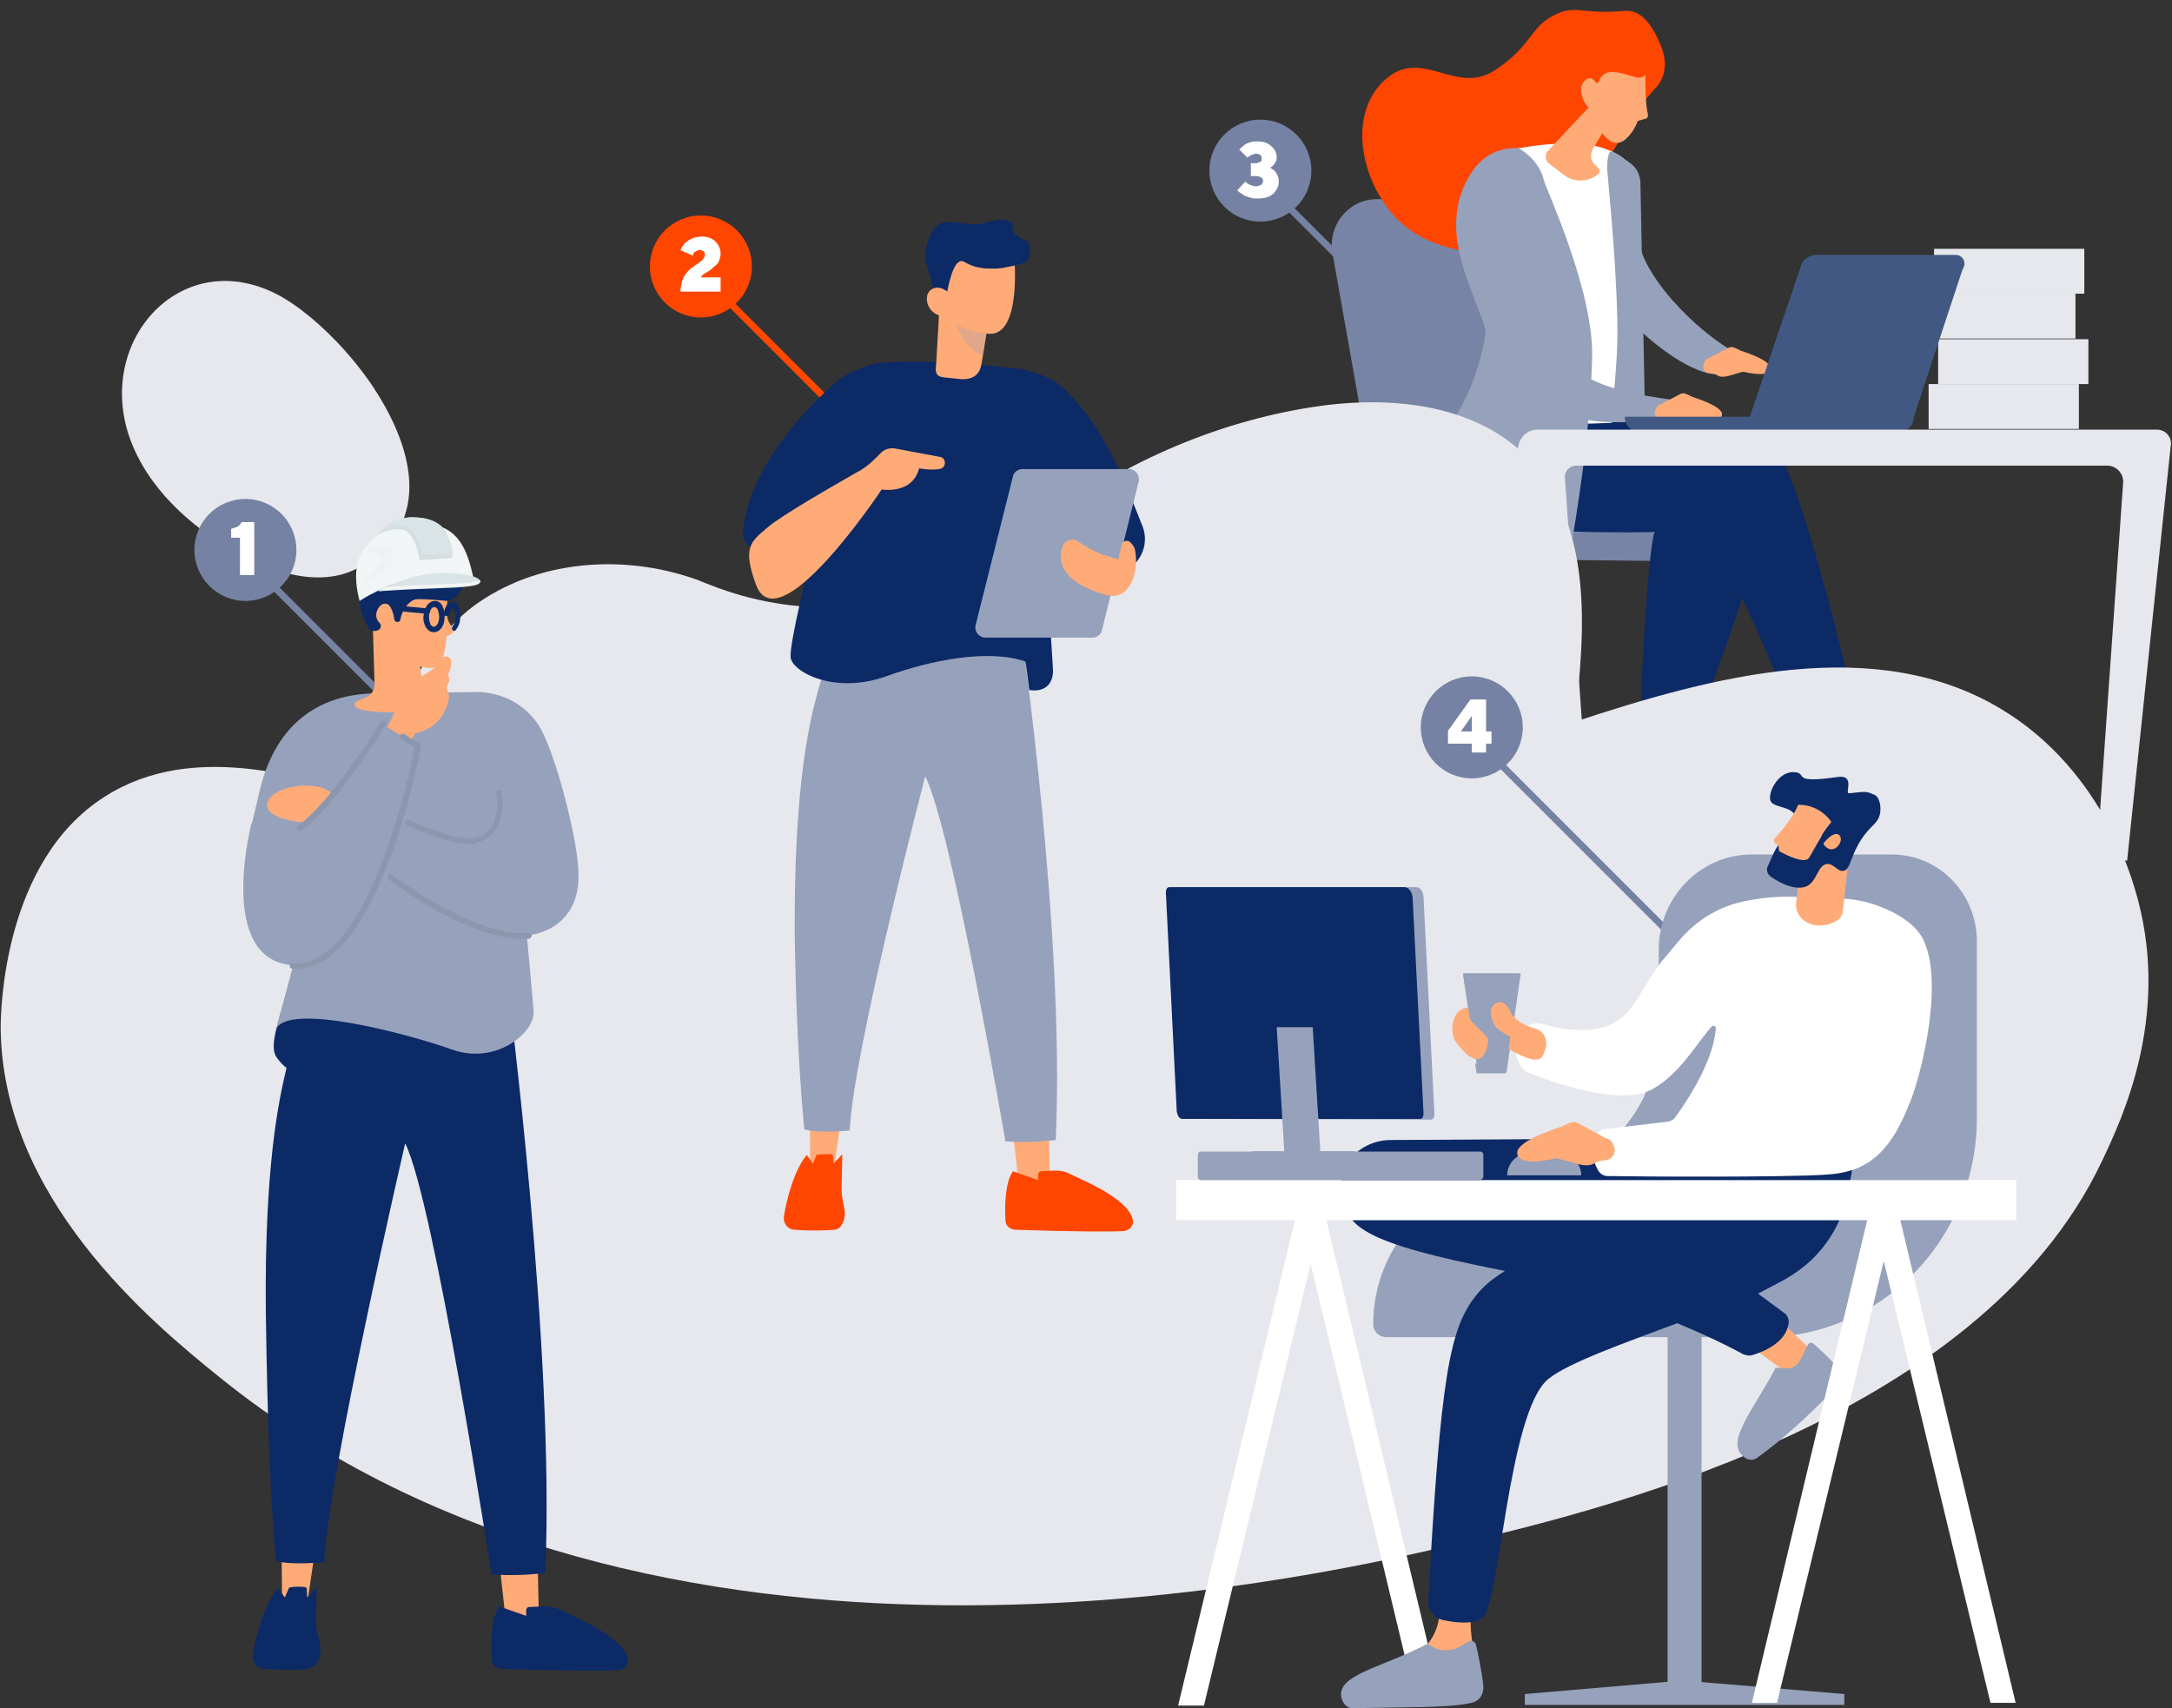
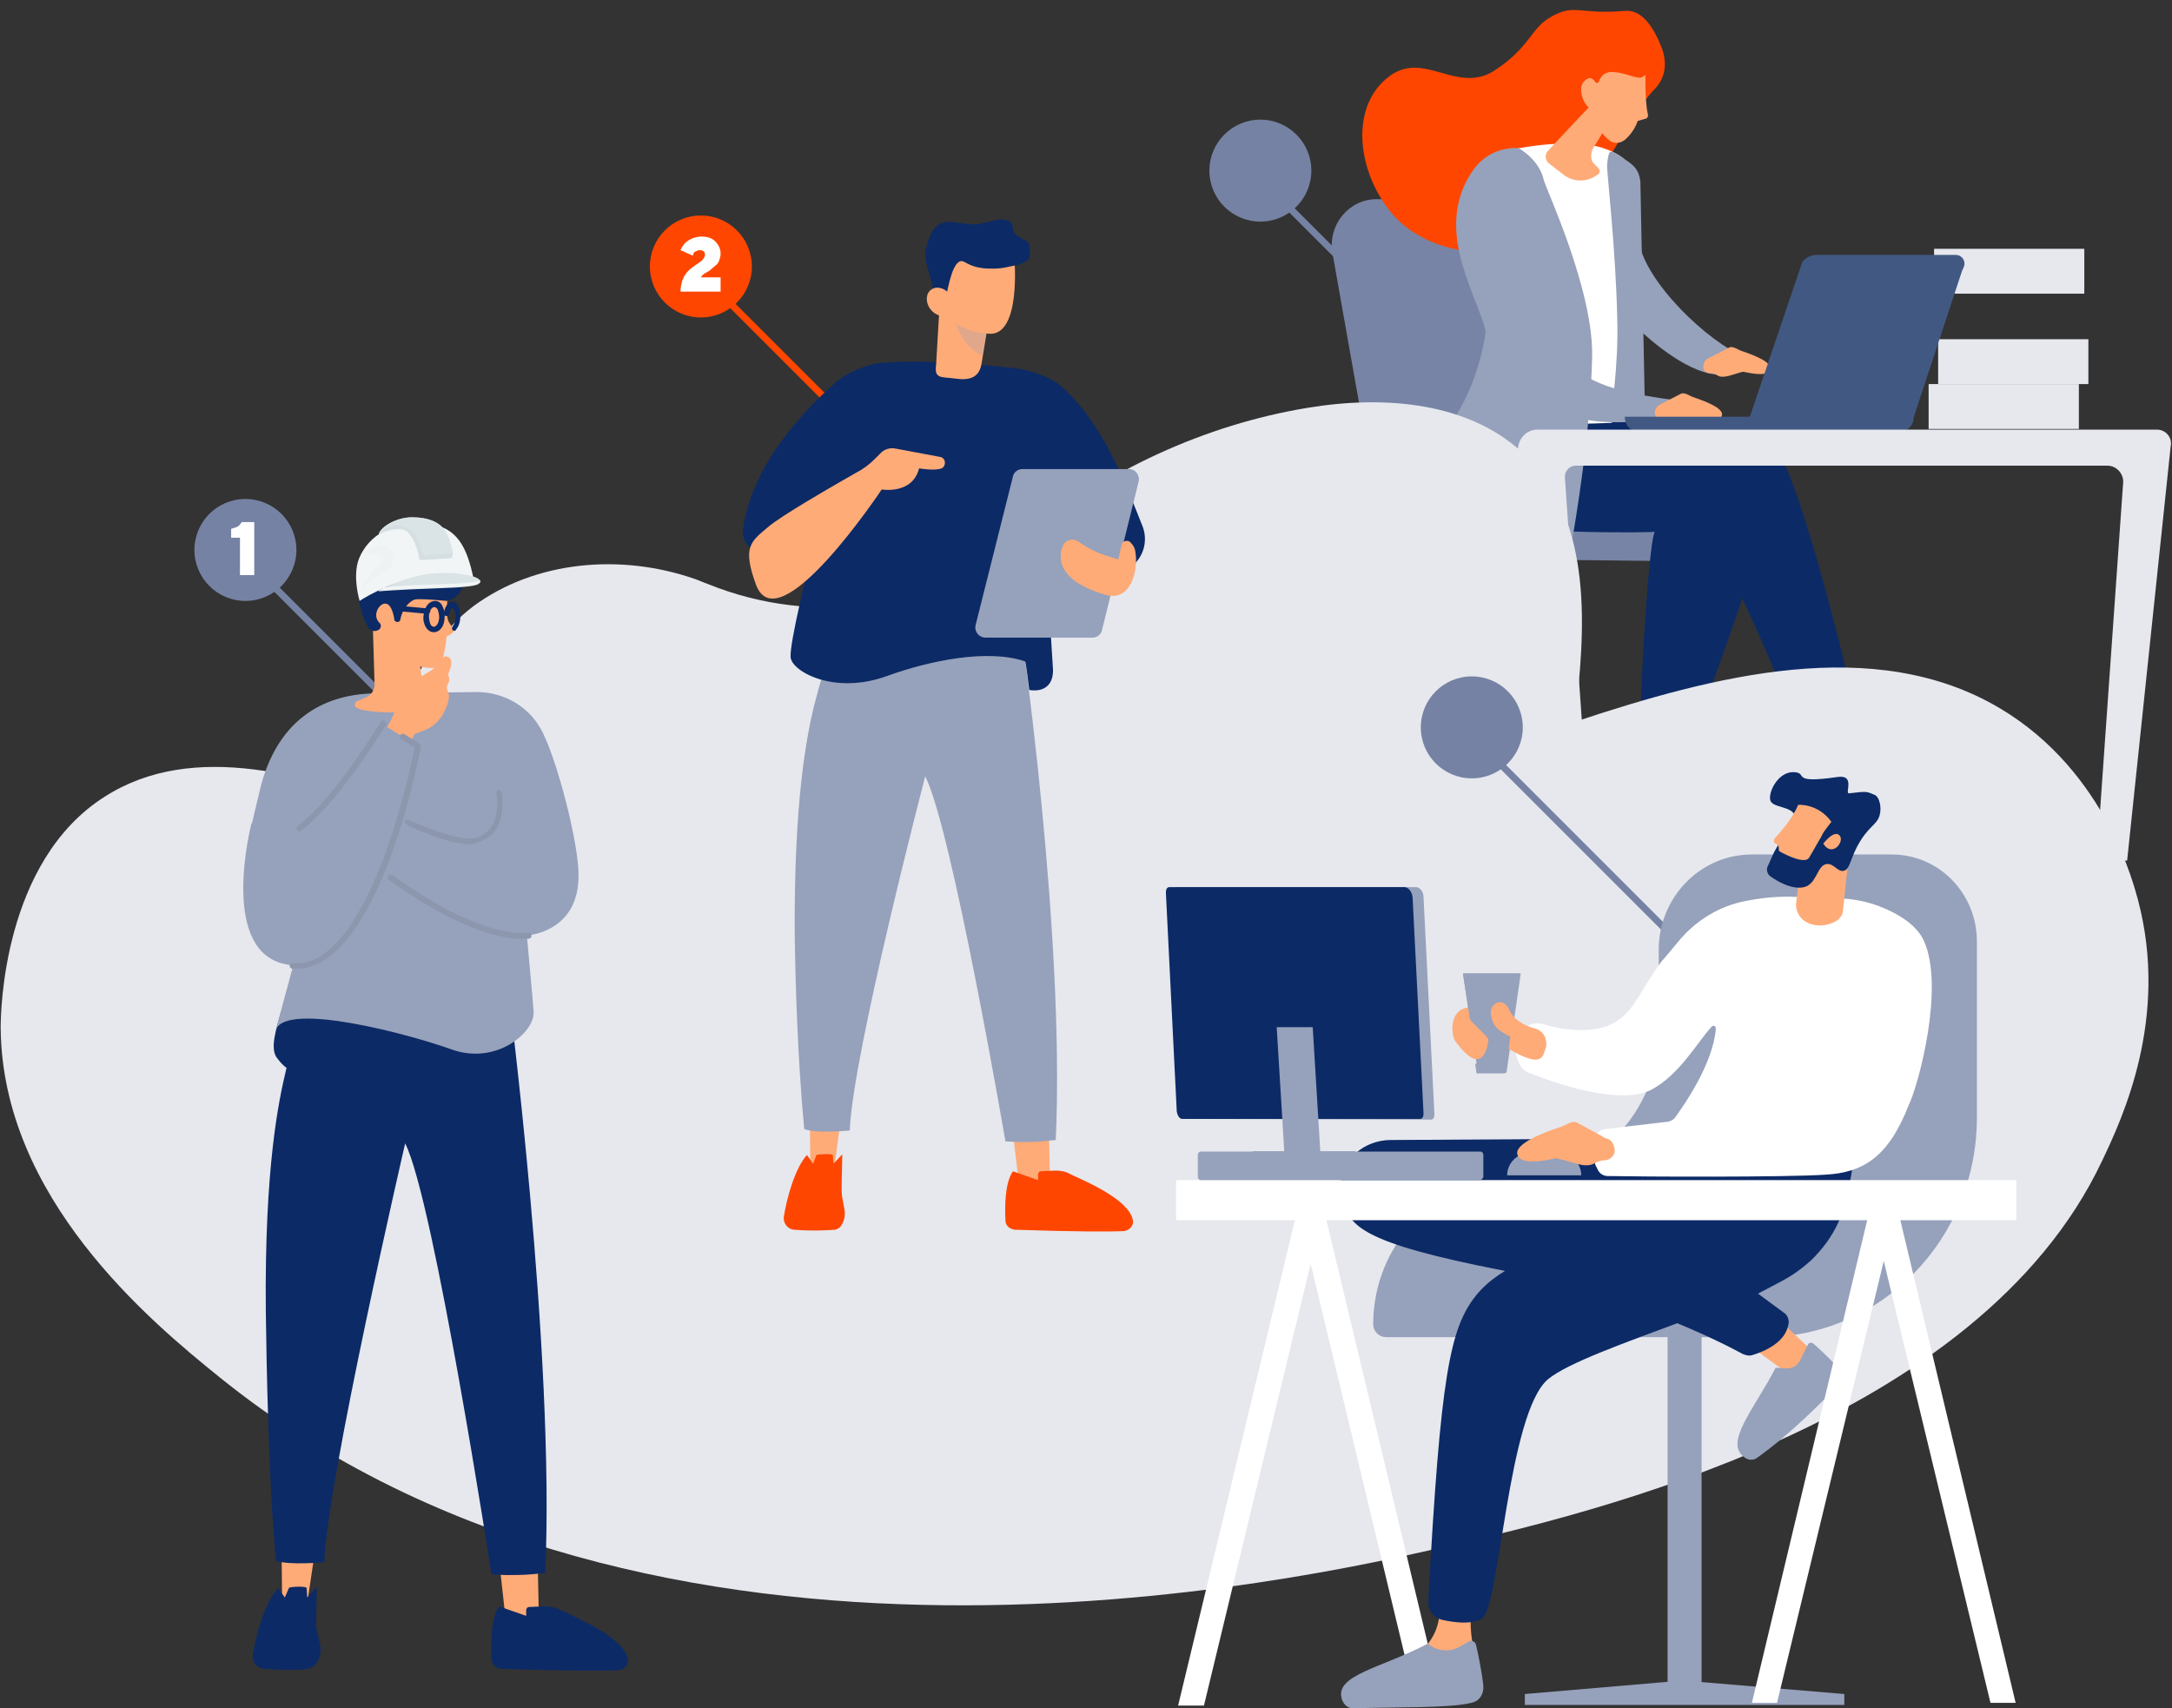
<svg xmlns="http://www.w3.org/2000/svg" id="Слой_1" x="0px" y="0px" viewBox="0 0 319.5 251.3" style="enable-background:new 0 0 319.5 251.3;" xml:space="preserve">
  <rect x="0" y="0" width="319.5" height="251.3" fill="#333333" stroke="none" />
  <style type="text/css"> .st0{fill:none;stroke:#FF4600;stroke-miterlimit:10;} .st1{fill:#FF4600;} .st2{fill:#FFFFFF;} .st3{fill:none;stroke:#7582A3;stroke-miterlimit:10;} .st4{fill:#7582A3;} .st5{fill:#E6E8EE;} .st6{fill:#7784A5;} .st7{fill:#FFAB78;} .st8{fill:#0C2A66;} .st9{fill:#96A1BB;} .st10{fill:#415982;} .st11{opacity:0.29;fill:#96A1BB;} .st12{fill:#8C97AE;} .st13{fill:#F1F5F5;} .st14{fill:#DAE3E5;} .st15{fill:#D5DFE2;} .st16{fill:#EEF2F3;} </style>
  <g id="Слой_4"> </g>
  <g id="Слой_5"> </g>
  <g id="Слой_2_00000145747752294220016240000006488137337013499556_"> </g>
  <line class="st0" x1="101.3" y1="38.5" x2="141.3" y2="78.5" />
  <g>
    <circle class="st1" cx="103.1" cy="39.2" r="7.5" />
    <g>
      <path class="st2" d="M105.9,42.9h-5.8c0-0.5,0.1-1,0.2-1.4c0.1-0.4,0.3-0.8,0.5-1.1c0.2-0.3,0.4-0.5,0.7-0.8 c0.3-0.2,0.5-0.4,0.8-0.6c0.3-0.2,0.5-0.3,0.7-0.5c0.2-0.1,0.4-0.3,0.5-0.5c0.1-0.2,0.2-0.3,0.2-0.5c0-0.5-0.3-0.7-0.8-0.7 c-0.2,0-0.4,0.1-0.6,0.2s-0.3,0.2-0.3,0.4l-0.1,0.2l-1.8-0.8c0-0.1,0.1-0.1,0.1-0.2c0-0.1,0.1-0.2,0.3-0.5s0.3-0.4,0.6-0.6 c0.2-0.2,0.5-0.3,0.9-0.5c0.4-0.1,0.8-0.2,1.2-0.2c0.8,0,1.5,0.2,2,0.7s0.8,1.1,0.8,1.8c0,0.4-0.1,0.7-0.2,1s-0.3,0.6-0.6,0.8 c-0.2,0.2-0.5,0.4-0.7,0.6c-0.2,0.2-0.5,0.3-0.8,0.5c-0.3,0.2-0.5,0.4-0.6,0.6h2.9V42.9z" />
    </g>
  </g>
  <line class="st3" x1="183.6" y1="24.5" x2="223.6" y2="64.5" />
  <g>
    <circle class="st4" cx="185.4" cy="25.1" r="7.5" />
    <g>
-       <path class="st2" d="M186.9,24.7c0,0,0.1,0,0.1,0.1c0.1,0,0.2,0.1,0.3,0.2c0.2,0.1,0.3,0.2,0.4,0.4s0.2,0.3,0.3,0.6 c0.1,0.2,0.1,0.5,0.1,0.8c0,0.6-0.3,1.2-0.8,1.7c-0.6,0.5-1.3,0.7-2.2,0.7c-0.4,0-0.8,0-1.1-0.1c-0.3-0.1-0.6-0.2-0.9-0.3 c-0.2-0.1-0.4-0.3-0.6-0.4s-0.3-0.2-0.4-0.3l-0.1-0.1l1.2-1.3c0,0.1,0.1,0.1,0.2,0.2c0.1,0.1,0.3,0.2,0.5,0.3 c0.3,0.1,0.5,0.2,0.8,0.2c0.3,0,0.6-0.1,0.8-0.2c0.2-0.2,0.3-0.4,0.3-0.6c0-0.2-0.1-0.4-0.3-0.5s-0.4-0.2-0.7-0.2h-0.8V24h0.8 c0.2,0,0.4-0.1,0.6-0.2c0.2-0.1,0.2-0.3,0.2-0.5s-0.1-0.4-0.2-0.5c-0.2-0.1-0.4-0.2-0.6-0.2c-0.2,0-0.4,0.1-0.7,0.2 c-0.2,0.1-0.4,0.2-0.5,0.3l-0.1,0.1l-1.2-1.2c0,0,0.1-0.1,0.1-0.1s0.1-0.1,0.3-0.3c0.2-0.1,0.4-0.3,0.5-0.4 c0.2-0.1,0.5-0.2,0.8-0.3c0.3-0.1,0.7-0.1,1-0.1c0.8,0,1.5,0.2,2,0.7c0.5,0.4,0.8,1,0.8,1.6c0,0.2,0,0.4-0.1,0.6s-0.2,0.4-0.3,0.5 s-0.2,0.2-0.3,0.3s-0.2,0.1-0.3,0.2L186.9,24.7z" />
-     </g>
+       </g>
  </g>
  <g>
    <rect x="283.7" y="56.5" class="st5" width="22.1" height="6.6" />
    <rect x="285.1" y="49.9" class="st5" width="22.1" height="6.6" />
    <rect x="284.5" y="36.6" class="st5" width="22.1" height="6.6" />
-     <rect x="283.2" y="43.2" class="st5" width="22.1" height="6.6" />
  </g>
  <path class="st6" d="M250.6,82.6l-35.5-0.4c-6.4,0-11.9-4.2-13-10.6L196,37.2c-0.7-4.1,2.4-7.9,6.5-7.9h23.1L250.6,82.6z" />
  <polygon class="st6" points="229.4,124.7 223.6,124.7 223.6,82.2 229.4,82.4 " />
  <path class="st6" d="M240.3,117.6H214c-4.1,0-7.4,3.3-7.4,7.4l41.1,0C247.7,120.9,244.4,117.6,240.3,117.6z" />
  <path class="st1" d="M239,1.6c2.3-0.2,4,1.9,5.3,5.1c1.1,2.6,0.6,4.8-0.8,6.3c-4.7,4.7-9.7,18.1-16.6,22.2c-5.5,3.3-17,2.7-22.4-4.1 c-5.1-6.4-5.8-15.7-0.1-19.9c5.1-3.8,9.9,2.7,15.4-0.8c5.4-3.5,5.3-6.3,8.5-8C231.7,0.5,232.4,2.2,239,1.6z" />
  <path class="st7" d="M272.2,104c0,0.2,2.3,11.1,2.3,11.1l-5.5-0.9l-1.6-9.2L272.2,104z" />
  <path class="st2" d="M271.6,111.5c0.3-0.3,0.8-0.6,1.4-0.6c0.9,0,1.7,0.5,2.1,1.4c0.9,2.1,3.4,8,4.1,12.8c0.2,1.7-1,3.1-3,2 c-3.3-1.8-7.8-6-10.2-12.2c-0.3-0.7-0.2-1.5,0.3-2.1c0.4-0.5,0.9-1.1,1.4-1.6c0.5-0.5,1.4-0.5,1.9,0l0.5,0.4 C270.7,111.8,271.2,111.8,271.6,111.5z" />
  <path class="st7" d="M248.9,103.9c0,0.1-0.3,1.4-0.6,3.5c-0.4,3.6,3.6,6.9,3.6,6.9l-9.5-1.3l0.4-8.3L248.9,103.9z" />
  <path class="st2" d="M244.6,110.7c0.6-0.2,0.4-1,0.9-1.4c0.7-0.6,1.5-0.6,2.4-0.2c2,1,7.6,4,11.2,7.3c1.2,1.2,1.1,3-1.1,3.4 c-3.7,0.7-9.8,0.3-15.5-3c-0.7-0.4-1.1-1.1-1.1-1.8c0-0.6,0-2.7,0.1-3.4c0.1-0.7,0.8-1.3,1.5-1.3l0.7,0 C244.1,110.2,244.1,110.8,244.6,110.7z" />
  <path class="st8" d="M223.2,62.2c0,0,33.2-1.4,36.9,1.9c4.9,4.6,13.4,42.7,13.4,42.7l-8.2,2.3c0,0-12.3-31.3-15.4-31.3 s-31.8-1-31.8-1L223.2,62.2z" />
  <path class="st8" d="M216.6,61.1c0,0-4.4,12.9-0.9,15.2c3.5,2.3,28.6,2.1,27.8,1.9s-2.2,21.1-2.2,29.3l7.9,0.3 c0,0,12.6-33,11.3-36.7c-2.4-6.6-20.8-8.8-26.8-9.7C232.4,61.2,216.6,61.1,216.6,61.1z" />
  <path class="st2" d="M220.5,22.4c0,0,0.1-2.4-1.2,19.7c0,0,0.9,17.1,1,19c0.1,1.9,16.8,1.1,16.8,1.1c2-8.7,1.8-18.6,0.4-29.3 l2.9-0.3l0.2-6.7c-0.5-2-2.7-3.4-4.2-3.9C232.6,20.4,225.6,21.2,220.5,22.4z" />
  <path class="st9" d="M242,62l-0.7-35.3c-0.2-1.6-0.8-2.3-2.2-3.2c-0.5-0.4-1.4-1.1-2.2-1.2c0,0-0.4,0.1-0.5,2.2 c0,1,1.3,12.6,1.5,22.5c0.2,6.9-0.9,13-0.8,14.3C237.1,61.5,241.7,62.4,242,62L242,62z" />
  <path class="st9" d="M223.4,21.8c0,0-4-0.5-6.6,3.1c-2.6,3.5-2.9,7.5-2.4,10.8c0.8,5.5,4.3,11.7,4.1,13.4c-0.1,0.8-1,6.7-4.3,12 c-2.7,4.3-2.6,13.9-2.1,14.2c3.6,2.1,9.5,6.3,16.5,6.8c1.3,0.1,2.4-0.6,2.5-1.6c0.7-4.2,2.8-16.3,3.1-27.8 c0.3-9.9-6.8-24.9-7.1-26.2C226.4,23.4,223.4,21.8,223.4,21.8z" />
  <path class="st9" d="M227.1,48.2c3.3,7.5,9.2,9.3,18.8,10.6l-1,2.8c-14.4,1.8-17.1-1.1-22.9-8.7L227.1,48.2z" />
  <path class="st9" d="M241,35.1c0.7,6.2,10.4,15.4,15.7,17.4l-3.5,2.6c-4.5,0.2-10.4-5-12.4-6.9L241,35.1z" />
  <path class="st7" d="M250.7,53.3c0.1-0.3,0.4-0.5,0.6-0.6c0.2-0.1,0.4-0.2,0.6-0.3l2.5-1.3c0.5-0.2,1.2,0.3,1.7,0.5 c1.5,0.5,4.6,1.6,4.3,2.7c-0.3,1.2-2.9,0.6-3.9,0.4c-0.2-0.1-2.2,0.7-2.8,0.7c-0.9,0.1-1-0.2-1.5-0.4c-0.2-0.1-0.4-0.1-0.6-0.1 c-0.4,0-0.7-0.1-0.9-0.4l0,0C250.5,54.2,250.5,53.8,250.7,53.3L250.7,53.3z" />
  <path class="st7" d="M243.6,60.1c0.1-0.3,0.4-0.5,0.6-0.6c0.2-0.1,0.4-0.2,0.6-0.3l2.5-1.3c0.5-0.2,1.2,0.3,1.7,0.5 c1.5,0.5,4.6,1.6,4.3,2.7c-0.3,1.2-2.9,0.6-3.9,0.4c-0.2-0.1-2.2,0.7-2.8,0.7c-0.9,0.1-1-0.2-1.5-0.4c-0.2-0.1-0.4-0.1-0.6-0.1 c-0.4,0-0.7-0.1-0.9-0.4l0,0C243.4,61,243.3,60.6,243.6,60.1L243.6,60.1z" />
  <path class="st7" d="M241.9,17.5c0.4,0,0.6-0.4,0.5-0.7c-0.5-2.2-0.3-5.9-0.4-5.8c-0.8,1.1-2.4-0.3-4.7-0.4 c-1.4-0.1-1.9,0.8-2.1,1.4c-0.1,0.2-0.4,0.3-0.5,0.1c-0.3-0.5-0.9-1-1.7-0.1c-0.9,0.9-0.2,3.1,0.7,3.8c-0.2,0.2-3.5,3.7-6,6.4 c-0.5,0.5-0.4,1.4,0.1,1.8l2.2,1.7c1.4,1.1,3.3,1.1,4.7,0.2l0.3-0.2c0.4-0.2,0.4-0.7,0.1-1l-0.7-0.7c-0.5-0.6-0.4-1.5-0.1-2.1 l1.4-2.3c0.3,0.4,0.7,0.8,1.1,1.1c0.7,0.5,1.6,0.4,2.3-0.2c0.9-0.8,1.5-1.8,1.8-2.7L241.9,17.5z" />
  <path class="st2" d="M235.5,18.8l0.4,0.6L235.5,18.8z" />
  <path class="st10" d="M257.4,61.3l7.7-22.7c0.5-0.7,1.3-1.1,2.1-1.1h20.5c0.9,0,1.5,0.9,1.2,1.7c-0.1,0.3-0.3,0.6-0.4,1l-7,21.2h0 c0,1.2-1,2.2-2.3,2.2h-37.9c-1.3,0-2.3-1-2.3-2.3H257.4z" />
  <path class="st5" d="M317.3,63.2h-91.2c-1.7,0-3,1.6-2.8,3.4l6.3,59.7h4.5l-3.9-56c-0.1-1,0.7-1.8,1.6-1.8H310 c1.4,0,2.5,1.3,2.3,2.7l-3.9,55.4h4.5l6.4-60.9C319.6,64.4,318.6,63.2,317.3,63.2z" />
  <g>
    <path class="st5" d="M309.2,170.8c3-6.3,9.9-21,5.3-38.4c-0.5-1.7-4.5-18.8-20.3-28.2c-18.5-11-42.1-4.8-62.6,2 c1.7-13.6,2.7-29.2-6.9-38.9c-8.1-8.2-21-9.2-32.4-7.3c-15.1,2.5-29.5,9.2-41.4,18.9c-13.2,10.8-31,13.4-46.8,7 c-0.6-0.2-1.2-0.5-1.8-0.7c-10.8-3.8-23.5-2.8-32.7,4C60.7,96,56,109,60.4,119.6c-14.6-5.5-31.9-10.8-45-2.4 c-15,9.5-15.3,31.7-15.3,34c0.2,25,21.9,43.1,32.2,51.4c63.9,51.6,160.2,29.5,180,25C233.4,222.7,290.9,209.5,309.2,170.8z" />
  </g>
-   <path class="st5" d="M54.4,56.2C50.7,50.9,45.9,46.4,42,44c-14.4-8.7-28,5.4-23,20.2c2.6,7.5,8.9,13.2,15.8,17.1 c5.6,3.1,12.8,5.3,18.3,2C63.9,76.9,60.8,65.5,54.4,56.2z" />
  <g>
    <polygon class="st7" points="124,162.4 122.7,171.9 119.2,171.9 119.1,162.6 " />
    <path class="st1" d="M122.8,180.9c-1.3,0.1-3.4,0.2-6,0c-1-0.1-1.6-1-1.5-1.9c0.4-2.6,1.6-7.1,3.4-9.1l0.9,1.3l0.5-1.3 c0.1-0.1,2.4-0.2,2.4,0l0.1,1.3l1.3-1.4l-0.1,4.8c0,0.5,0,1,0.1,1.6l0.3,1.6c0.2,1,0,2-0.7,2.8 C123.4,180.6,123.1,180.9,122.8,180.9z" />
    <polygon class="st7" points="148.6,163.3 149.9,174.3 154.5,175.2 154.2,162.4 " />
    <path class="st1" d="M147.9,179.5c-0.1-1.9-0.1-5.5,1.1-7.2l3.7,1.3v-0.8c0-0.3,0.2-0.5,0.4-0.5l2.1-0.1c0.8,0,1.5,0.1,2.2,0.5 c2.1,1,8.4,3.6,9.2,6.6c0.3,0.9-0.4,1.7-1.3,1.8c-2.1,0.1-7.1,0.1-16-0.2C148.5,180.8,147.9,180.3,147.9,179.5z" />
    <path class="st9" d="M150.1,92c0,0,6.6,45.4,5.2,75.7l-2.1,0.2c-1.1,0.1-2.2,0.1-3.3,0.1l-2-0.1c0,0-7.9-46.1-11.8-53.7 c0,0-10.7,41-11.1,52.1c0,0-4.8,0.5-6.7-0.2c-1-10.7-1.3-21.8-1.4-28.8c-0.1-19.9,1.8-29,2.8-33.3c1-3.9,2-7.1,2.7-9.3l2.5-7.2 L150.1,92z" />
    <path class="st8" d="M149.6,54.2c-4.4-0.5-13.7-1.4-20.2-0.8c-1.9,0.2-4.7,1.4-6.2,2.6c-4.3,3.8-12.6,12-13.9,21.9 c-0.2,1.4,0.7,2.8,2.2,3.1l7.6,1.7c0,0-3,11.9-2.8,14c0.2,2.1,6.5,5.6,14.3,2.7c6.1-2.2,14.7-4,20.2-2.1c0.1,0,0.6,4.2,0.6,4.2 c1.8,0.3,3.5-0.4,3.5-2.9l-0.8-12.9l10-1.3l0.9-0.3c2.7-0.9,4.1-3.9,3.1-6.6c-2.4-6-5.9-15.7-12.5-21.1 C154.2,55.4,151.4,54.4,149.6,54.2z" />
    <path class="st9" d="M145,93.8h15.7c0.7,0,1.3-0.5,1.4-1.1l5.4-21.9c0.2-0.9-0.5-1.8-1.4-1.8h-15.7c-0.7,0-1.3,0.5-1.4,1.1 L143.5,92C143.3,92.9,144,93.8,145,93.8z" />
    <path class="st7" d="M165,80.1l-0.5,2.2l-1.9-0.6c-1-0.3-2-0.8-3-1.4l-1.1-0.7c-0.8-0.5-1.9-0.1-2.2,0.8c-0.7,1.9-0.5,5.1,6.3,7.1 c3.8,1.1,4.9-3.7,4.4-6.4c-0.1-0.7-0.5-1.1-0.8-1.4C165.8,79.4,165.1,79.6,165,80.1z" />
    <path class="st7" d="M128.7,67.5c-0.8,0.8-1.7,1.5-2.7,2c-3.3,1.9-11.2,6.4-13.1,8.1c-2.5,2.1-3.7,2.9-1.7,8.4 c3.3,8.9,18.5-14,18.5-14s4.5,0.8,5.5-3.1c0,0,2.3,0.4,3.3,0c0.7-0.3,0.7-1.6-0.3-1.7l-6.4-1.2c-0.9-0.2-1.8,0.1-2.4,0.8 L128.7,67.5z" />
    <path class="st7" d="M145.6,46.1l-1.2,7.3c-0.3,2.1-1.7,2.6-3.8,2.3c-2.1-0.3-3.2,0.1-2.9-2l0.5-8.6L145.6,46.1z" />
    <path class="st11" d="M145.4,47.2l-0.9,5.1c-3.3-1.4-4.1-5.5-4.1-5.5L145.4,47.2z" />
    <path class="st7" d="M149.2,37.8c0,0,1.1,11.6-3.7,11.3c-4.8-0.3-6.7-3.1-6.7-3.1l-0.1-6.6l3.7-2.3L149.2,37.8z" />
    <path class="st8" d="M139.1,44.1c0.8-4.6,1.6-5.6,2.3-5.7c0.5,0,0.8,0.5,2.3,0.9c0.6,0.1,1,0.2,1.5,0.2c0.5,0,1.6,0.1,2.9-0.2 c1.5-0.3,3.3-0.6,3.4-1.7c0.1-2.6-0.6-2-1.7-2.8c-1.4-0.9-0.3-1.8-1.4-2.3c-1.6-0.7-3.5,0.6-5.3,0.5c-3.2-0.1-5.6-1.9-6.9,3.6 c-0.5,2.4,1.3,4.3,1.2,8L139.1,44.1z" />
    <path class="st7" d="M139.8,43.4c0.7,1,0.6,2.3-0.2,2.8c-0.8,0.6-2.1,0.2-2.8-0.8c-0.7-1-0.6-2.3,0.2-2.8 C137.8,42,139.1,42.4,139.8,43.4z" />
  </g>
  <line class="st3" x1="214.7" y1="106.4" x2="254.7" y2="146.4" />
  <g>
    <circle class="st4" cx="216.5" cy="107" r="7.5" />
    <g>
-       <path class="st2" d="M218.6,107.6h0.8v1.8h-0.8v1.3h-2.1v-1.3H213v-1.9l3.3-4.6h2.3V107.6z M216.5,107.6v-2.3l-1.6,2.3H216.5z" />
-     </g>
+       </g>
  </g>
  <g>
    <path class="st9" d="M244,139.7v12.1c0,11.9-9.4,21.5-21,21.5c-11.6,0-21,9.6-21,21.5c0,1.1,0.9,1.9,1.9,1.9h55.5 c17.3,0,31.4-14.4,31.4-32.3v-25.9c0-7.1-5.6-12.8-12.5-12.8h-20.8C250,125.8,244,132.1,244,139.7z" />
    <rect x="245.3" y="190.6" class="st9" width="5" height="58.5" />
    <polygon class="st9" points="224.3,249.2 246.5,247.3 248.6,247.3 271.3,249.2 271.3,250.8 224.3,250.8 " />
    <polygon class="st7" points="262.3,194.7 267.5,199.6 263.9,202.7 257.7,198.2 " />
    <path class="st9" d="M266.8,197.7c0.8,0.7,2.2,2,3.4,3.3c0.7,0.8,0.7,2,0,2.9c-2.1,2.3-7,7.2-11.8,10.6c-0.3,0.2-1.1,0.5-1.9-0.2 c-2.8-2.2,1.4-6.8,4.7-13.1l1.6,0.1c0.9,0,1.6-0.4,2-1.2l1.1-2.2C266,197.5,266.5,197.4,266.8,197.7z" />
    <path class="st8" d="M204.6,167.7c-2.4,0-4.8,1.1-6.2,3.1c-1,1.4-1.6,3.3-0.9,5.8c1.1,3.7,2.5,6.2,23.6,10.3 c18.5,3.6,32.2,10.6,35.3,12.3c0.5,0.2,1,0.3,1.5,0.1c1.6-0.5,4.8-1.8,5.2-4.6c0.1-0.6-0.2-1.3-0.7-1.6l-3.8-2.8l3.6-1.9 c4.1-2.2,7.4-5.8,8.9-10.3c1.3-4,2-10.8,2-10.8L204.6,167.7z" />
    <polygon class="st2" points="177.1,250.9 192.8,185.9 208.4,250.9 212.2,250.9 195,179 190.6,179 173.3,250.9 " />
    <path class="st7" d="M216.4,236.7c-0.2,2.3,0,4.6,0.6,6.8h-8.9c2-1.2,3.3-3.3,3.6-5.6l0.2-1.8L216.4,236.7z" />
    <path class="st9" d="M217.1,241.9c0.3,1.1,0.9,4.2,1.1,6.1c0.1,1.2-0.6,2.3-1.8,2.5c-3.2,0.8-11,0.6-17.4,0.8 c-0.4,0-1.2-0.2-1.6-1.3c-1.2-3.6,5.8-4.6,12.6-8.2c0,0,0.4,0.3,1,0.6c1,0.5,2.6,0.5,3.6-0.1l1.6-0.9 C216.5,241.3,217,241.5,217.1,241.9z" />
    <path class="st8" d="M228.4,184.1c0,0-7.4,1.6-11.3,6.5c-3.8,4.8-5.2,11.6-7,44.9c-0.1,1.3,0.8,2.5,2.1,2.8 c1.8,0.4,4.3,0.7,5.8-0.2c2.6-1.6,3.8-30.2,9.7-35.2c5.9-4.9,34.7-12.1,39.5-18.4c4.8-6.3-6.9-6.3-6.9-6.3L228.4,184.1z" />
    <polygon class="st9" points="219.5,143.2 219.4,143.2 215.2,143.2 217.4,157.8 219.4,157.8 219.5,157.8 221.6,157.8 223.7,143.2 " />
    <path class="st2" d="M283,138.4c-1.1-2.5-4.2-4.2-6.6-5.1c-1.6-0.6-3.4-1-5.1-1.1l-6.2-0.2c-2.3-0.2-5.1-0.1-8.1,0.5 c-4,0.7-7.6,2.9-10.2,6.1c-1.2,1.4-2.2,2.7-2.3,2.7c-3.4,4.7-4,7.1-6.5,8.8c-4.1,2.9-11.2,0.5-11.2,0.5c-2.4-0.4-3.2,1.4-3.7,2.4 c-0.5,1.2,0,2.6,0.4,3.5c0.3,0.6,0.8,1.1,1.4,1.3c3,1.2,13.4,5.1,18.2,2.4c4-2.2,6.6-6.9,8.7-9.2c0.2-0.2,0.6-0.1,0.6,0.3 c-0.4,5.2-4.7,11.3-6,13.1c-0.2,0.3-0.6,0.5-1,0.6l-9.4,1.1c-0.1,0-0.3,0.1-0.4,0.1c-0.6,0.3-1,1-1.1,1.6c-0.1,1.1-0.1,3.2,0.3,3.8 l0.3,0.6c0.3,0.5,0.8,0.8,1.4,0.8c5,0.1,26,0.2,32-0.2c5.6-0.3,9.3-2.6,12.3-10.3C282.2,159.6,286.1,145.2,283,138.4z" />
    <path class="st9" d="M232.6,172.9h-10.9c0-1.8,1.5-3.3,3.3-3.3h4.2C231.1,169.6,232.6,171.1,232.6,172.9z" />
    <path class="st7" d="M237.3,168.3c-0.2-0.4-0.5-0.7-0.9-0.8c-0.3-0.1-0.6-0.2-0.8-0.4l-3.7-2c-0.7-0.3-1.7,0.5-2.4,0.7 c-2.2,0.7-6.7,2.4-6.3,4c0.4,1.7,4.3,0.9,5.6,0.6c0.3-0.1,3.2,0.9,4.1,1c1.2,0.1,1.5-0.2,2.1-0.5c0.3-0.1,0.6-0.2,0.9-0.2 c0.5,0,1-0.2,1.3-0.6l0,0c0.4-0.4,0.4-1,0.2-1.5L237.3,168.3z" />
    <path class="st7" d="M216.3,148.2c1.6,0,2.2-1.1,3.2-0.7c0.9,0.4,3.5,3.3,6.3,3.8c0.8,0.2,1.5,0.9,1.6,1.7c0.1,0.5,0.1,1-0.1,1.4 c-0.4,1.1-0.5,2.7-5.2,0c0,0-0.8-0.6-3.1-2c0,0-0.3,7.1-4.9,0.8C213.4,152.3,213.1,148.2,216.3,148.2z" />
    <path class="st9" d="M215.2,143.2l1,6.6c0,0,0,0,0,0c0.1,0.4,0.6,0.8,0.9,1.1c0.4,0.4,0.8,0.8,1.2,1.2c0.4,0.4,0.8,0.9,0.9,1.4 c0.2,0.3,0.2,0.7,0,1c0,0.2-0.1,0.4-0.3,0.6c-0.3,0.7-1.1,1.3-1.9,1.4l0.2,1.4h4.2l2.1-14.7H215.2z" />
    <path class="st7" d="M226,151.4c0,0-3.1-0.8-3.9-2.7c-1-2.3-3-1.1-2.8,0.5c0.3,1.6,0.8,2.1,1.8,2.7c1,0.7,1.4,0.6,1.4,0.6 L226,151.4z" />
    <path class="st7" d="M271.1,133.9l0.9-8.3l-7.2,2.4l-0.6,4.9c-0.1,1.3,0.8,2.2,0.8,2.2c1.2,1.2,3.2,1.3,4.7,0.6l0.4-0.2 C270.6,135.2,271.1,134.6,271.1,133.9z" />
    <path class="st8" d="M264.1,113.6c1.8,0.2-0.7,1.7,6.2,0.7c2.7-0.4,1,2.5,1.7,2.4c2.6-0.3,2.5-0.3,3.7,0.2c0.8,0.3,1.1,1.9,0.8,3 c-0.4,1.5-1.7,1.6-3.3,4.6c-1.1,2.1-1.1,3.4-2,3.6c-0.9,0.2-1.4-1.1-2.5-1c-1.3,0.2-1.4,2.4-2.8,3.2c-0.9,0.5-2.8,0.5-5.5-1.4 c-0.4-0.3-0.6-0.9-0.4-1.4c0.3-0.6,0.6-1.4,1-2.2c1.9-3.5,3.4-4.1,3.1-5.2c-0.5-1.6-3.4-1.2-3.7-2.4 C260.1,116.4,261.7,113.3,264.1,113.6z" />
    <path class="st7" d="M269.4,120.9l-0.7,0.9c-0.3,0.4-0.6,0.8-0.8,1.3c-0.5,0.8-1.3,2.3-1.8,3.1c-0.8,1.1-4.4-1-4.4-1l-0.1-0.8 l-0.4-0.3c-0.1,0-0.2-0.1-0.2-0.2c-0.1-0.2-0.1-0.5,0.1-0.6c0.8-0.9,2.6-2.9,3.4-4.9C264.4,118.4,267.4,118.1,269.4,120.9z" />
    <path class="st7" d="M268.2,124.1c0,0,1.6-2.1,2.4-1.2S269.5,126.2,268.2,124.1z" />
    <polygon class="st2" points="261.4,250.5 277.1,185.5 292.8,250.5 296.5,250.5 279.3,178.5 274.9,178.5 257.7,250.5 " />
    <rect x="173" y="173.6" class="st2" width="123.6" height="5.9" />
    <path class="st9" d="M217.7,173.6h-41c-0.3,0-0.5-0.2-0.5-0.5v-3.2c0-0.3,0.2-0.5,0.5-0.5h41c0.3,0,0.5,0.2,0.5,0.5v3.2 C218.2,173.3,217.9,173.6,217.7,173.6z" />
    <g>
      <g>
        <g>
          <path class="st9" d="M174.7,164.6l35.8,0.1c0.3,0,0.5-0.3,0.5-0.8l-1.6-31.9c0-0.8-0.5-1.5-1.1-1.5l-35.3,0L174.7,164.6z" />
        </g>
        <g>
          <path class="st8" d="M173.9,164.6h35c0.3,0,0.5-0.3,0.5-0.8l-1.6-31.6c0-0.9-0.6-1.7-1.2-1.7h-34.6c-0.3,0-0.5,0.3-0.5,0.8 l1.6,32.2C173.2,164.1,173.5,164.6,173.9,164.6z" />
        </g>
      </g>
      <g>
        <g>
          <polygon class="st9" points="194.4,172.4 189.1,172.4 187.8,151.1 193.1,151.1 " />
        </g>
      </g>
      <g>
        <rect x="184.3" y="169.4" transform="matrix(-1 -6.567870e-11 6.567870e-11 -1 383.658 341.849)" class="st9" width="15.1" height="3.1" />
      </g>
    </g>
  </g>
  <line class="st3" x1="34.3" y1="80.3" x2="74.3" y2="120.3" />
  <g>
    <circle class="st4" cx="36.1" cy="80.9" r="7.5" />
    <g>
      <path class="st2" d="M35.6,76.8h1.8v7.8h-2.1v-5.5h-1.3v-1.3c0.3-0.1,0.6-0.2,0.9-0.3c0.3-0.2,0.4-0.3,0.5-0.5L35.6,76.8z" />
    </g>
  </g>
  <g>
    <polygon class="st7" points="46.7,225.7 45.2,235.8 41.5,235.8 41.4,225.9 " />
    <path class="st8" d="M45.3,245.5c-1.4,0.2-3.6,0.2-6.5,0c-1-0.1-1.8-1-1.6-2.1c0.4-2.7,1.7-7.6,3.7-9.8l1,1.4l0.6-1.4 c0.1-0.2,2.5-0.3,2.6,0l0.1,1.4l1.4-1.6l-0.1,5.1c0,0.6,0,1.1,0.2,1.7l0.4,1.8c0.2,1.1-0.1,2.2-0.8,3 C46,245.2,45.6,245.4,45.3,245.5z" />
    <polygon class="st7" points="73.1,226.6 74.4,238.4 79.3,239.4 79,225.6 " />
    <path class="st8" d="M72.3,244c-0.1-2.1-0.1-5.9,1.1-7.7l4,1.4v-0.8c0-0.3,0.2-0.5,0.4-0.5l2.2-0.1c0.8,0,1.6,0.1,2.4,0.5 c2.2,1.1,9,3.9,9.9,7c0.3,0.9-0.4,1.9-1.4,1.9c-2.2,0.1-7.6,0.1-17.2-0.2C72.9,245.4,72.3,244.8,72.3,244z" />
    <path class="st8" d="M74.6,144.4c0,0,7.1,54.5,5.6,87l-2.2,0.2c-1.2,0.1-2.4,0.1-3.6,0.1l-2.1-0.1c0,0-8.5-55.2-12.7-63.4 c0,0-11.5,49.7-11.9,61.6c0,0-5.1,0.5-7.1-0.2c-1.1-11.5-1.4-29.2-1.5-36.7c-0.2-21.3,1.9-31,3-35.6c1-4.2,2.1-7.7,2.9-10l2.7-7.7 L74.6,144.4z" />
    <path class="st8" d="M41.3,149c-0.6,2.2-1.7,5.3-0.5,6.7c2,2.7,3.7,2.2,6.2,1.3c5-1.8,13-4.7,15.4-3.1l0.1-4.9H41.3z" />
    <path class="st9" d="M70.1,101.8c4.2,0,8,2.3,9.8,6.1c2.1,4.3,5.1,15.6,5.2,20.6c0.2,8.6-7.4,9.1-7.6,9.1c0,0,0,0,0,0 c0,0.2,0.9,9.6,1,11.3c0.1,3-5.5,7.8-12,5.5c-6.4-2.3-24.1-7-25.9-3c0,0,0,0,0,0l7.4-27.4c0,0,0,0,0,0l-6.1,0.3c0,0,0,0,0,0 l-4.9-2.9c0,0,0,0,0,0l1.3-5.5c2.4-9.5,8.7-13.8,16.9-13.9L70.1,101.8z" />
-     <path class="st7" d="M50.7,122.9c-1.1-0.2-0.8-1.5-4.8-1.8c-11.5-0.7-5.9-6.5,0.7-5.4c2.2,0.4,3,1.8,3.9,2.1 C57.3,120.9,52.9,123.3,50.7,122.9z" />
    <path class="st7" d="M65.1,103.4c0.4-0.3,0.2-1-0.3-1l-0.8-0.1c-0.8-0.1-1.5-0.7-1.8-1.4l-1.3-9.5l-2.6,0.9l-3.5-1.7l0.3,10.1 c0,0.9-0.6,1.7-1.5,2l-1,0.4c-0.5,0.2-0.6,0.9,0,1.1C54.7,105.1,63.1,105.1,65.1,103.4z" />
    <path class="st7" d="M62.1,83.8c4.5,1.7,3.7,4.6,3.7,4.6c-0.1,0.8-0.1,2.3,0.1,2.8c0.1,0.4,0.8,1.3,0.9,1.5c0,0.2-0.4,0.7-1.1,0.9 c0,0-0.3,3.9-1.3,4.5c-1,0.6-4.9-0.6-4.9-0.6l-0.7-0.3c-2.1-0.9-3.4-2.6-4-4.8C54.7,92.4,51.8,80,62.1,83.8z" />
    <path class="st8" d="M60.6,81.7c1.2,0.3,2.3,1,2.9,1.1c1,0.1,1.7-1.2,2.9-0.7c1.1,0.4,1.7,1.3,1.9,2.4c0,0.2,0,0.4,0,0.6 c-0.2,2.6-1.9,3.2-2.6,3.3c0,0-3.9-0.4-4.7-0.2c-0.7,0.2-1.8,1.3-2.1,2.9c0,0.2-0.2,0.4-0.4,0.4c-0.2,0-0.5-0.1-0.5-0.4 c-0.1-0.8-0.5-2.3-1.3-2.3c-0.9-0.1-2,1.7-0.9,2.8c0.4,0.3,0.2,1-0.2,1.1c-0.4,0.2-0.9,0.2-1.4-0.3c0,0-2.3-4-1.2-7.5 C54.3,81.5,59.1,81.3,60.6,81.7z" />
    <path class="st8" d="M66.9,92.8c-0.1,0-0.2,0-0.3-0.1c-0.2-0.2-0.1-0.4,0-0.6c0.2-0.2,0.4-0.7,0.4-1.3c0-0.4,0-0.8-0.2-1.1 c-0.1-0.2-0.2-0.3-0.2-0.3c0,0,0,0,0,0c-0.1,0-0.4,0.3-0.5,0.9c0,0.2-0.3,0.4-0.5,0.3c-0.2,0-0.4-0.3-0.3-0.5 c0.2-1,0.7-1.6,1.3-1.6c0.4,0,0.7,0.3,0.9,0.8c0.2,0.4,0.2,0.9,0.2,1.5c0,0.8-0.3,1.5-0.7,1.9C67.1,92.7,67,92.8,66.9,92.8z" />
    <path class="st8" d="M63.8,93C63.8,93,63.8,93,63.8,93c-0.5,0-0.9-0.3-1.2-0.8c-0.2-0.4-0.4-1-0.3-1.6c0.1-1.3,0.8-2.2,1.7-2.2 c0.5,0,0.9,0.3,1.1,0.8c0.2,0.4,0.4,1,0.3,1.6C65.4,92.1,64.7,93,63.8,93z M62.7,90.7l0.4,0c0,0.4,0.1,0.8,0.2,1.1 c0.1,0.2,0.3,0.4,0.5,0.4c0,0,0,0,0,0c0.4,0,0.8-0.6,0.8-1.4c0-0.4-0.1-0.8-0.2-1.1c-0.1-0.2-0.3-0.4-0.5-0.4 c-0.4,0-0.8,0.6-0.8,1.4L62.7,90.7z" />
    <path class="st8" d="M62.9,90.3C62.9,90.3,62.8,90.3,62.9,90.3l-4.3-0.4c-0.2,0-0.4-0.2-0.4-0.4c0-0.2,0.2-0.4,0.4-0.4l4.3,0.4 c0.2,0,0.4,0.2,0.4,0.4C63.3,90.1,63.1,90.3,62.9,90.3z" />
    <path class="st7" d="M56,108.6c0,0,1.7,2.6,3.2,2.2c0.8-0.2,1.6-2.8,1.9-2.9c1-0.3,2.9-0.8,4.1-2.9c1.1-2,0.9-3,0.6-3.5 c-0.1-0.2-0.1-0.5,0-0.7c0.2-0.3,0.4-0.8,0.2-1.3c-0.1-0.2-0.1-0.4,0-0.5c0.3-0.7,0.8-2.1-0.2-2.4c-0.3-0.1-0.6,0-0.7,0.3 c-0.3,0.4-1,1.3-1.8,1.8c-1.2,0.7-1.9,1.2-2.4,1.6c-0.5,0.3-0.8-2.2-2-3.2c-1.1-0.8-1.4-0.4-1.5,0c-0.1,0.4,0.6,0.5,0.9,2.4 c0.4,2.2,0,4-0.2,5C57.9,105.5,56,108.6,56,108.6z" />
    <path class="st9" d="M61.5,109.8l-5.1-3.2c0,0-6.8,11-12,14.8c-2.5,1.8-7.4-0.3-7.4-0.3s-4.7,18,4.4,20.6 C56.5,145.9,61.5,109.8,61.5,109.8z" />
    <path class="st12" d="M76.7,138.1c-5.7,0-13.7-4.4-19.5-8.7c-0.2-0.1-0.2-0.4-0.1-0.6c0.1-0.2,0.4-0.2,0.6-0.1 c5.8,4.3,14.5,9.1,20,8.5c0.2,0,0.4,0.1,0.5,0.4c0,0.2-0.1,0.4-0.4,0.5C77.5,138.1,77.1,138.1,76.7,138.1z" />
    <path class="st12" d="M69.1,124.2c-3.2,0-9.1-2.7-9.3-2.9c-0.2-0.1-0.3-0.3-0.2-0.5c0.1-0.2,0.3-0.3,0.5-0.2c2,0.9,7.6,3.2,9.7,2.7 c4.2-1,3.3-6.4,3.2-6.6c0-0.2,0.1-0.4,0.3-0.5c0.2,0,0.4,0.1,0.5,0.3c0,0.1,1.2,6.3-3.8,7.5C69.7,124.2,69.4,124.2,69.1,124.2z" />
    <path class="st12" d="M44,122.3c-0.1,0-0.2-0.1-0.3-0.2c-0.1-0.2-0.1-0.4,0.1-0.6c5.4-4,12.1-15.2,12.2-15.3 c0.1-0.2,0.4-0.3,0.6-0.1c0.2,0.1,0.3,0.4,0.1,0.6c-0.3,0.5-6.9,11.4-12.4,15.5C44.2,122.2,44.1,122.3,44,122.3z" />
    <path class="st12" d="M43.6,142.5c-0.2,0-0.4,0-0.6,0c-0.2,0-0.4-0.2-0.4-0.4c0-0.2,0.2-0.4,0.4-0.4c11.2,1,17.4-28.6,18-31.7 l-2-1.3c-0.2-0.1-0.2-0.4-0.1-0.6c0.1-0.2,0.4-0.2,0.6-0.1l2.2,1.4c0.1,0.1,0.2,0.3,0.2,0.4C61.7,111.2,55.7,142.5,43.6,142.5z" />
    <g>
      <g>
        <path class="st13" d="M52.9,88.4c0,0,3.9-2.7,9.5-3.7c4.1-0.7,6.5,0.2,7.3,0.6c-1-4.8-2.4-7.9-7.1-8.3c-4.7-0.4-8.4,1.7-9.8,5.2 C51.8,84.8,52.9,88.4,52.9,88.4z" />
        <path class="st14" d="M55.6,87c0,0,0.8-0.1,4.9-0.3c4-0.2,9.1-0.2,9.9-0.8c0.9-0.6-0.8-1.1-0.8-1.1s-2.4-0.8-6.3-0.4 C59.4,84.8,55.6,87,55.6,87z" />
        <path class="st13" d="M61,86.1c-2.3,0.1-3.7,0.2-4.4,0.3c-0.6,0.3-1,0.5-1,0.5s0.8-0.1,4.9-0.3c4-0.2,9.1-0.2,9.9-0.8 c0.2-0.1,0.3-0.3,0.2-0.4C69.3,85.9,64.7,85.9,61,86.1z" />
      </g>
      <g>
        <path class="st15" d="M55.7,78.6c0,0,3.1-1.6,4.4-0.2c1.3,1.4,1.6,4,1.6,4l4.8-0.3c0,0,0.1-0.5,0.1-0.7c-0.1-0.6-0.3-1.6-0.9-2.9 c-0.8-1.7-2.7-2.4-5.1-2.4C58.3,76.1,56,77.5,55.7,78.6z" />
        <path class="st14" d="M55.7,78.6c0,0,2-2.4,4.4-0.8c1.6,1,2.1,3.9,2.1,3.9l4.4-0.3c0,0-0.2-1.2-0.9-2.9c-0.8-1.7-2.7-2.4-5.1-2.4 C58.3,76.1,56,77.5,55.7,78.6z" />
      </g>
      <path class="st16" d="M53.2,81.5c0,0,1.5-1.4,3.3-1.2c1.8,0.2,1.6,2.8,0.5,3.5c-1.1,0.7-3.4,1.9-4,3.4c0.3-1.5,1.9-3.3,2.9-4.3 C56.9,81.8,55,80.8,53.2,81.5z" />
    </g>
  </g>
</svg>